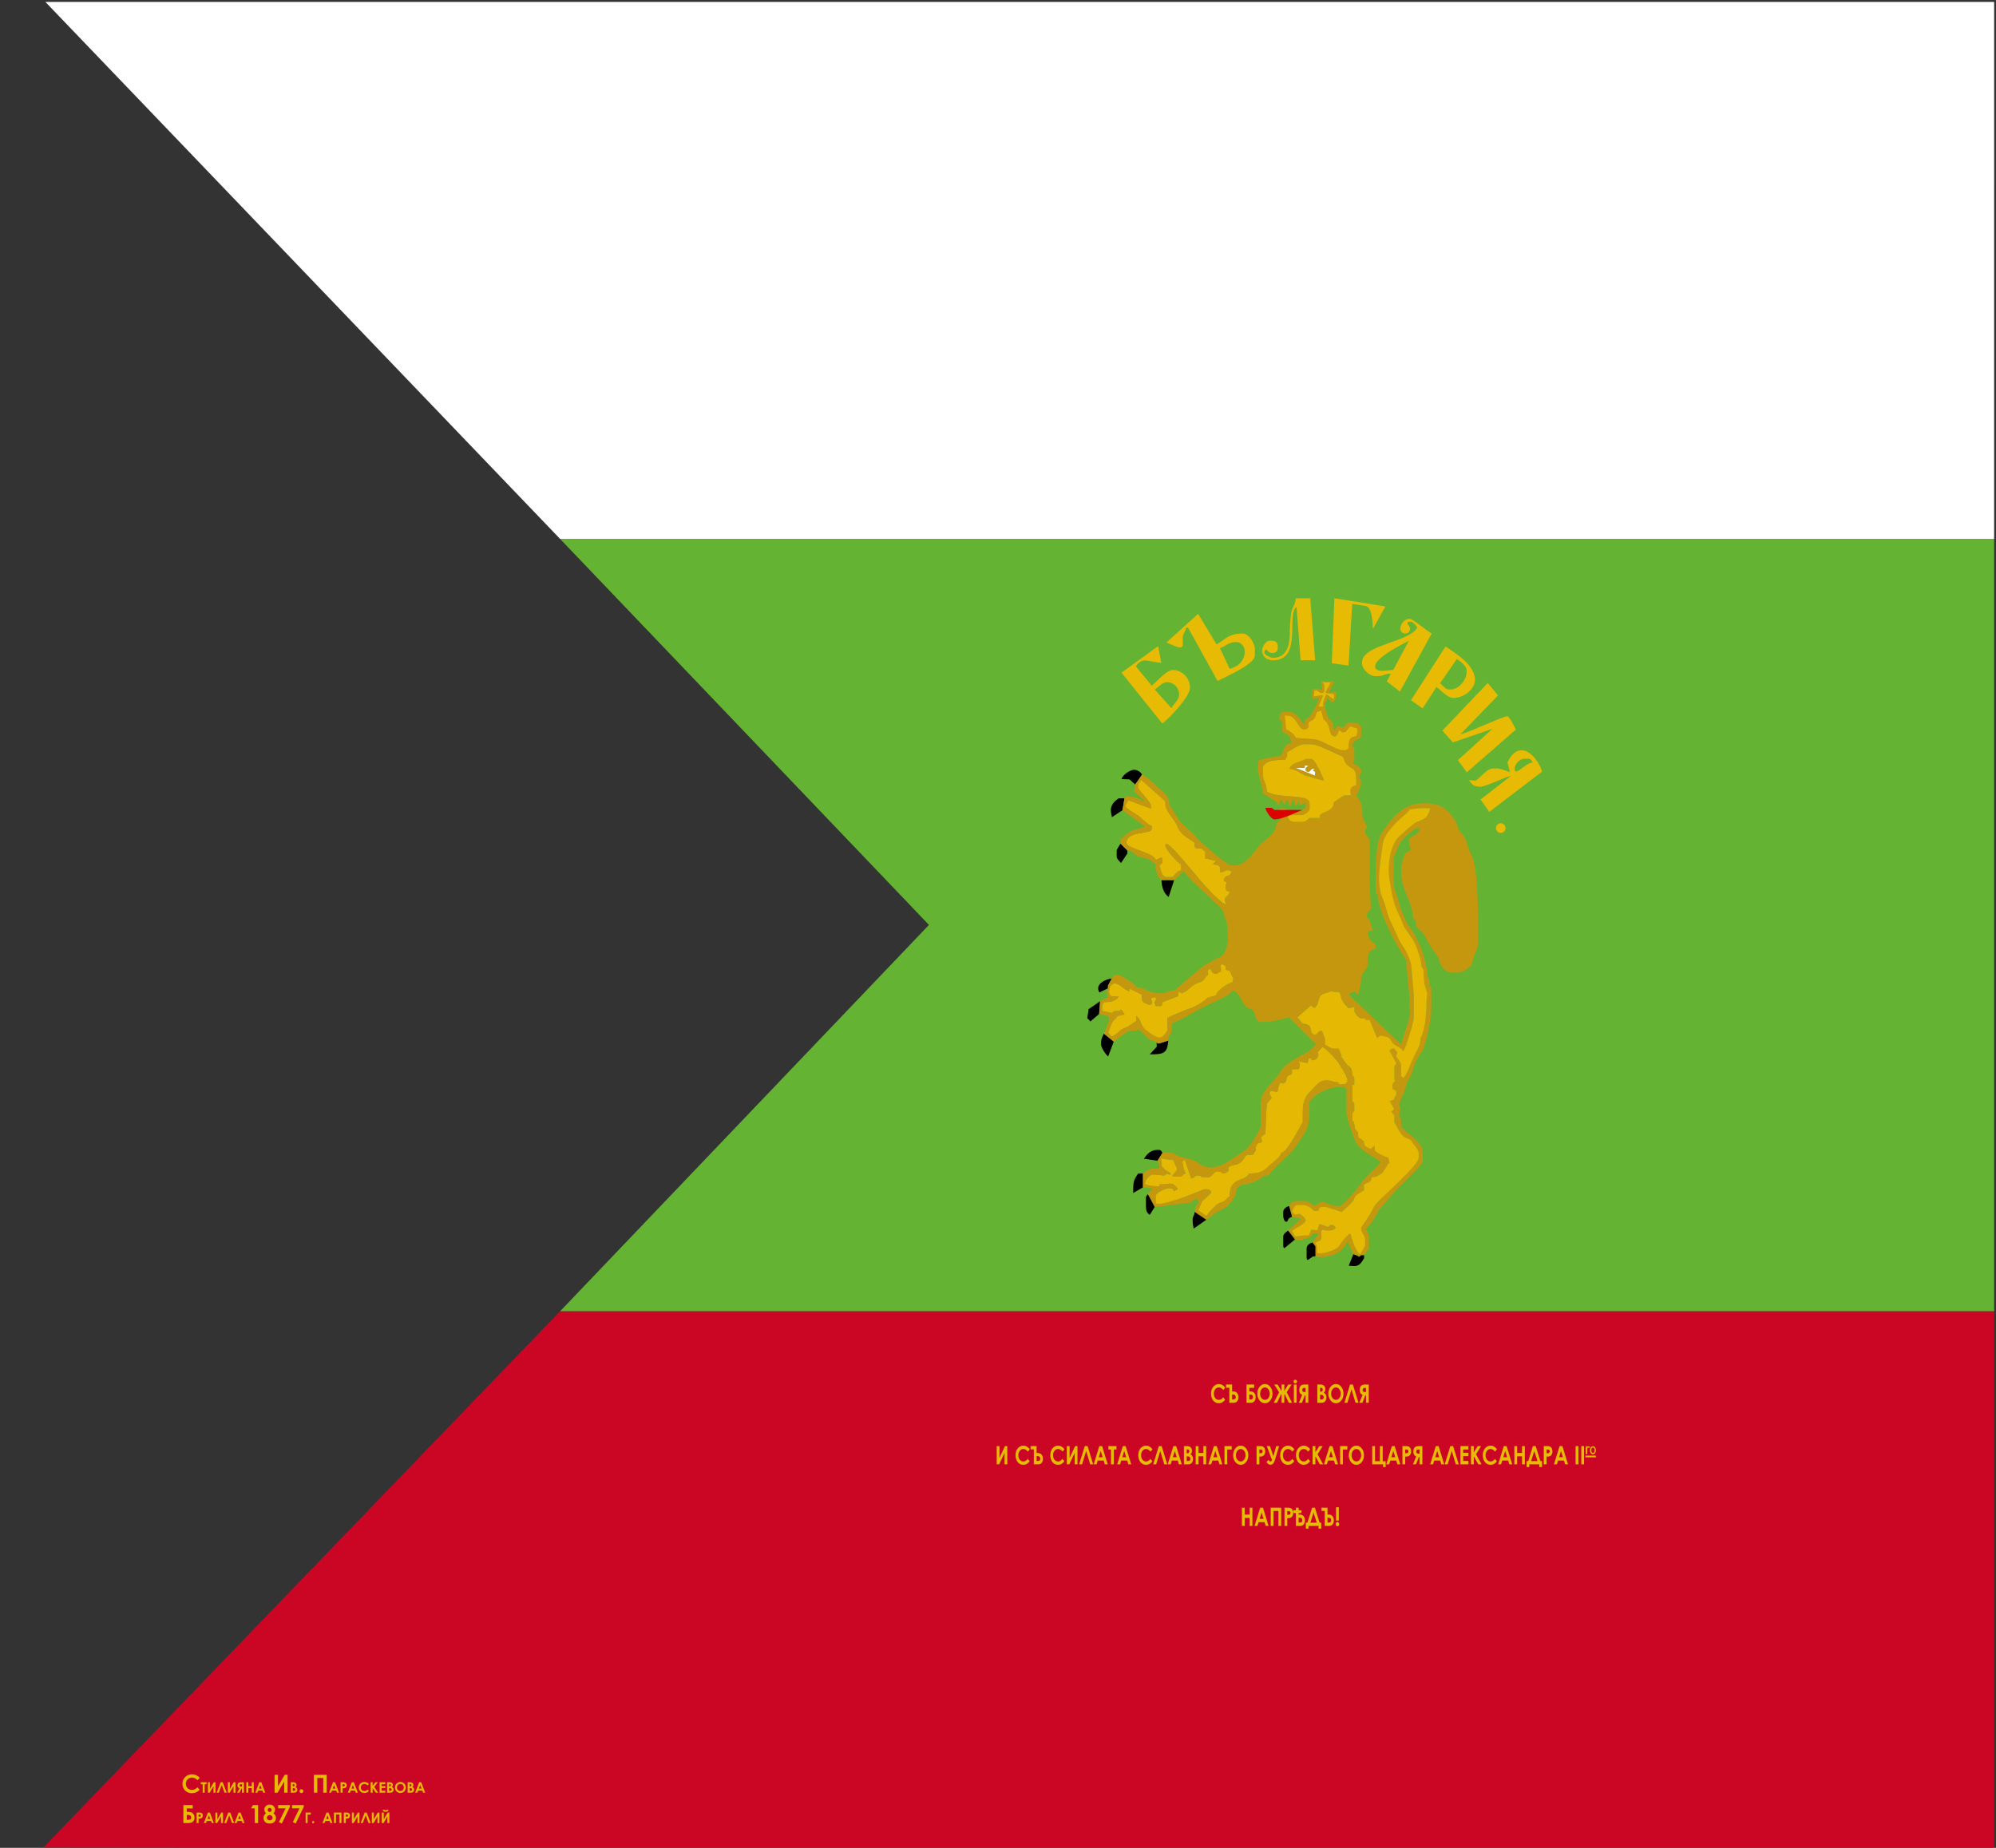
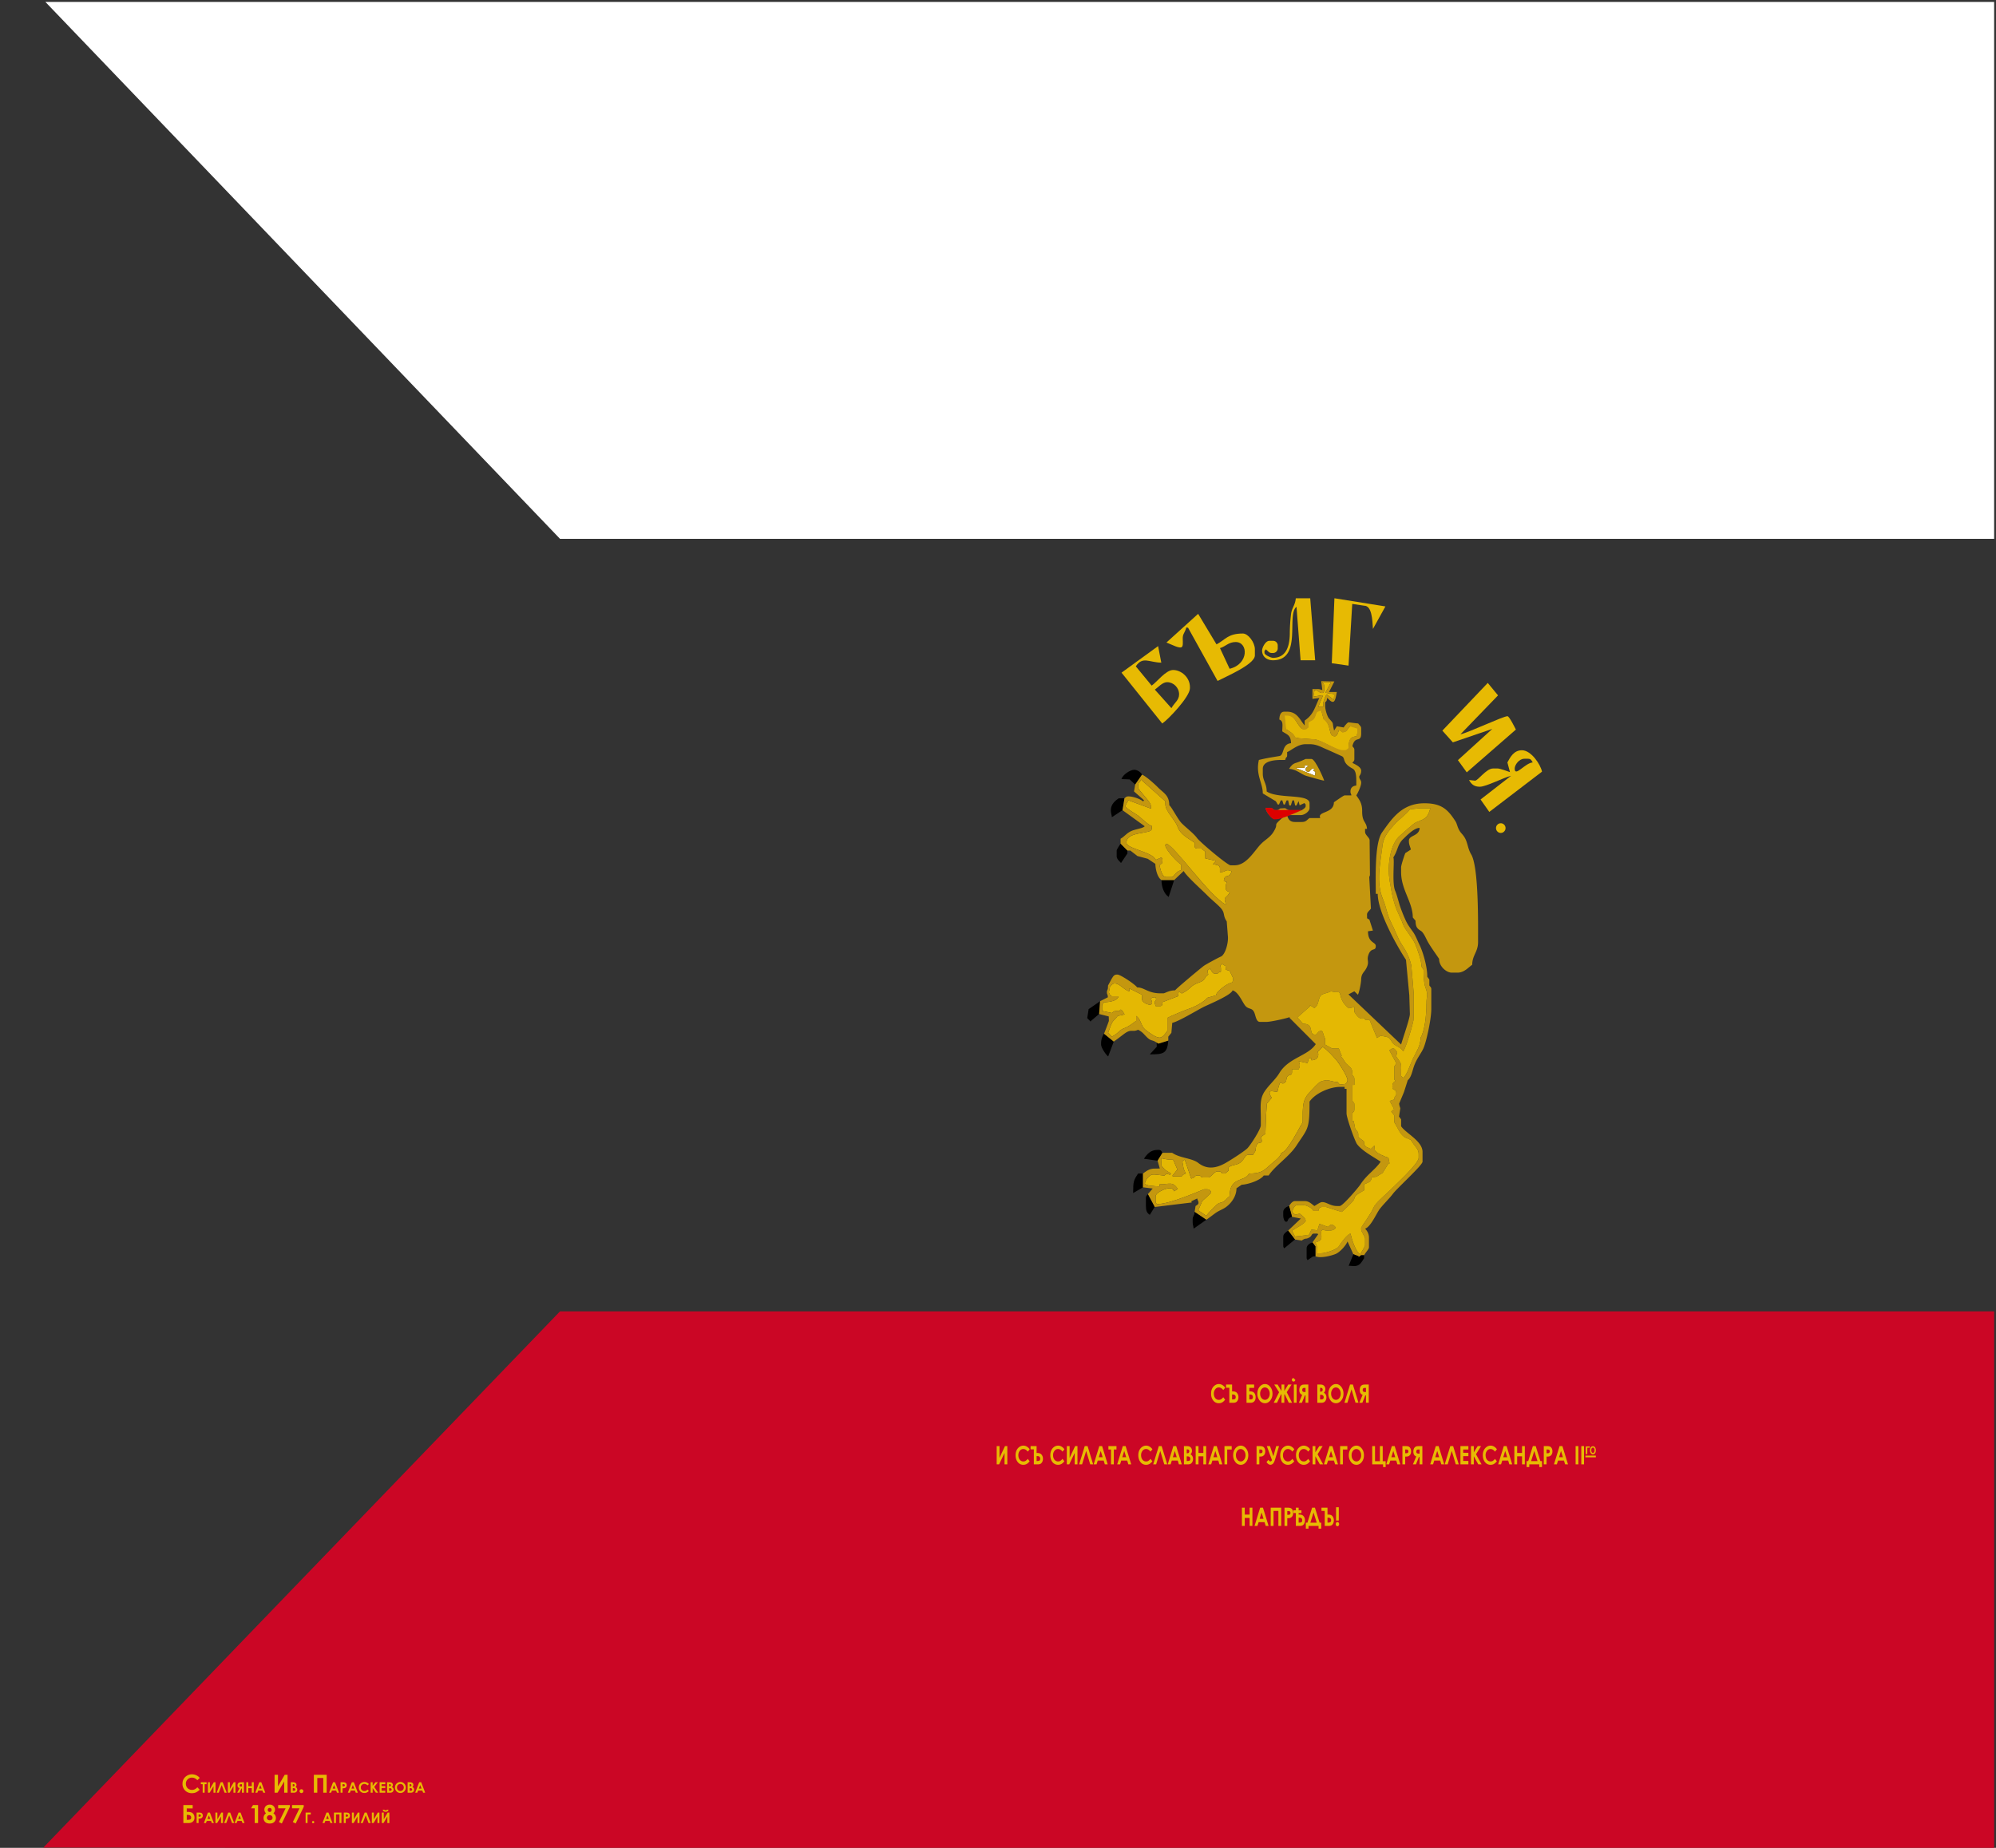
<svg xmlns="http://www.w3.org/2000/svg" xml:space="preserve" width="777.6" height="720" style="shape-rendering:geometricPrecision;text-rendering:geometricPrecision;image-rendering:optimizeQuality;fill-rule:evenodd;clip-rule:evenodd" viewBox="0 0 205.74 190.5">
  <rect x="0" y="0" width="205.74" height="190.5" fill="#333333" stroke="none" />
  <defs>
    <style>.fil6{fill:#000}.fil5{fill:#c4970f}.fil3{fill:#e4b803}.fil7,.fil8{fill:#e7ba03}.fil8{fill-rule:nonzero}</style>
  </defs>
  <g id="Layer_x0020_1">
    <g id="_42148456">
      <path id="_39684336" style="fill:#fff" d="M205.549 55.55H57.725L4.678.198H205.55z" />
-       <path id="_39685200" style="fill:#65b333" d="M205.549 135.19H57.725l38.03-39.838-38.03-39.801h147.824z" />
      <path id="_40301448" style="fill:#cb0625" d="M57.725 135.19h147.824l.001 55.489-201.082-.208z" />
      <path id="_39296544" class="fil3" d="M134.853 74.413v.534c-.183.128-.179.213-.406.213h-.102c-.528 0-.762-1.493-1.727-1.493l-.251-.008.15 1.5c1.872 1.04-.313.842 2.947 1.065.718.05 2.286 1.175 2.944 1.175h.204c.227 0 .223-.084.406-.213 0-.803.096-1.217.813-1.28.053-.239.101-.245.101-.533l-.005-.305-.706-.228c-.35.246-.351.64-.813.64-.137 0-.056-.116-.406-.214-.048.218-.193.64-.406.64-.756 0-.254-1.134-1.175-1.823l-.247-.95c-.53.13-.441.148-.62.63-.162.432-.329.389-.701.65z" />
      <path id="_40657984" class="fil3" d="M136.49 70.73v.406c0 .166-.06.305-.2.305-.382 0-.295-.262-.795-.303l-.114.683.897-.148.062.095-.452 1.094h.502v-.304c0-.234.216-.736.345-.975l.759.568c.02-.886.232-.466-.87-.744l.569-1.083h-.904c.122.183.201.179.201.406z" />
      <path id="_39173496" d="m134.498 78.879-.018.277h-.903l.027.037 1.938.772.043-.403c-.62-.208.37-.304-.301-.304-.161 0-.241.304-.402.304-.164 0-.301-.06-.301-.203 0-.28.077-.244.32-.384l-.403-.097z" style="fill:#fff" />
      <path id="_40950336" class="fil5" d="m134.481 79.156.018-.278.402.097c-.242.14-.32.103-.32.384 0 .142.137.203.302.203.16 0 .24-.304.401-.304.671 0-.318.096.302.304l-.043.403-1.938-.772-.027-.037h.903zm-1.606.102c.825.069 1.232.572 1.784.734.33.096 1.767.512 1.83.484.017-.038-.906-2.234-1.305-2.234h-.603c-.001 0-.685.32-.927.382-.42.108-.585.34-.78.634z" />
      <path id="_40263320" class="fil6" d="m117.011 80.882.703-1.015c-.092-.257-.49-.508-.803-.508-.427 0-1.202.522-1.31.959l.833.032.577.532z" />
      <path id="_39925232" class="fil6" d="m115.706 83.521.2-1.218h-.602c-.36.244-.803.616-.803 1.218 0 .35.074.393.11.727l1.095-.727z" />
-       <path id="_39144584" class="fil3" d="M132.875 79.258c.194-.294.36-.526.779-.634.242-.063.926-.382.928-.382h.602c.4 0 1.322 2.196 1.306 2.234-.064.028-1.501-.388-1.83-.484-.553-.162-.96-.665-1.785-.734zm-.2-1.726v.304c0 .33-.088.077-.201.508h-.402c-.781 0-1.908.13-1.908.914v.507c0 .722.402 1 .402 1.827 1.168.792 4.417.2 4.417 1.219v.507c0 .323-.511.71-.903.71h-1.406c.098.425.292.711.803.711h.703c.456 0 .524-.217.803-.406h1.105c-.331-.724 1.406-.435 1.406-1.624.133-.09 1-.71 1.104-.71h.703c-.065-.273-.1-.192-.1-.407 0-.37.226-.577.602-.609 0-.67.054-1.515-.38-1.747-1.091-.581-.728-1.014-1.066-1.258-.014-.01-1.494-.679-1.597-.72-.588-.236-1.02-.538-1.777-.538h-.401c-.839 0-1.492.66-1.908.812z" />
      <path id="_40262904" class="fil6" d="m116.207 87.683-.703-.71c-.073.106-.401.594-.401.71v.61c0 .292.351.535.446.678l.658-.983v-.305z" />
      <path id="_39545288" class="fil6" d="M119.722 90.729c0 .738.282 1.44.74 1.739l.565-1.74h-1.305z" />
      <path id="_39576776" class="fil3" d="M117.312 81.085v.101c0 .235 1.305 1.501 1.305 1.828l.022.348-2.331-.856c-.085.161-.301.458-.301.61 0 .197 1.113.818 1.332.986.306.236 1.076 1.01 1.379 1.043v.305c0 .583-2.61.194-2.61 1.421 0 .63 2.701.949 3.03 1.776l.584-.253c.069.124.1.108.1.304l-.022.27-.28.238c.095.41.246 1.218.704 1.218h.502c.33 0 .397-.568 1.004-.71v-.61c-.284-.103-1.607-1.525-1.607-1.928 0-.23-.038.047.1-.203.858.231 4.408 5.375 6.125 6.294-.034-.417-.1-.227-.1-.61 0-.17.39-.283.502-.71-.228-.062-.402-.098-.402-.406v-.102c0-.274.048-.28.103-.513l-.303-.096c.07-.853.58-.173.803-1.015-.27-.065-.19-.101-.402-.101-.29 0-.25.19-.803.203v-.406c0-.37-.362-.326-.72-.422l.31-.343-1.096-.25-.008-.697-.394-.319h-.401c-.363 0-.302-.256-.302-.609-.644-.436-1.48-.843-1.766-1.665-.242-.696-1.246-1.563-1.246-2.294l-.003-.3-2.507-2.238c-.129.36-.301.198-.301.71z" />
-       <path id="_39286648" class="fil6" d="m114.199 101.896.013-.296.389-.72c-.56.048-1.406.426-1.406 1.016 0 .232.034.118.108.42l.896-.42z" />
      <path id="_39891768" class="fil6" d="m113.296 104.535.1-1.319-1.183.815-.145.932.401.406-.05-.09z" />
      <path id="_111210288" class="fil3" d="M125.766 99.581c.049.104.08.089.08.285v.304c-.426.115-.175.203-.502.203h-.1c-.284 0-.36-.292-.514-.522l-.272.213.083.41c-.387.263-.216.314-.523.588-.246.22-.498.219-.819.391-.59.317-.531.544-1.38.965l-.317-.223-.076.506-1.604.616c-.023.287.002.406-.301.406h-.402c-.064-.272-.1-.191-.1-.406 0-.06.138-.21.155-.29l-.055-.217c-.989.022 0 .504-.532.772-.086.043-.873-.175-.873-.57l-.018-.468-1.288-.648v.305c-.54-.128-.97-.813-1.506-.813-.241 0-.295.165-.48.308l-.122.606c.117.224.088.406.402.406h.602c-.123.467-.903.61-1.506.61-.121.182-.2.178-.2.405l.002.493 1.001.218c.181-.123.177-.203.402-.203h.401c.12-.368.33.045.516.35l-.716.157c-.21.316-.419.4-.59.723-.19.359-.235.66-.392.98l.38.43c.661-.322.776-.67 1.188-.83.665-.257.8-.442 1.321-.795v-.508c.52.352.472 1.018.928 1.397.287.237 1.06.837 1.482.837.34 0 .656-.489.803-.71v-1.32c.185-.126 1.866-.83 2.192-.931.565-.175 1.605-.718 1.94-1.15l.888-.254c.035-.421 1.206-1.278 1.685-1.326l.102-.388-.385-.812-.398-.114-.021-.37-.36-.219-.201.203z" />
      <path id="_39451856" class="fil6" d="m119.219 107.479.02.427-.723.791c1.422 0 1.797-.078 1.908-1.421l-1.01.313-.195-.11z" />
      <path id="_39668256" class="fil6" d="m114.802 107.377-1.004-.812a1.755 1.755 0 0 0-.301 1.015v.101c0 .344.519 1.082.729 1.23l.576-1.534z" />
      <path id="_39152968" class="fil6" d="m119.319 119.661.502-.812c-.105-.158-.133-.305-.402-.305h-.1c-.74 0-1.11.468-1.406.915l1.406.202z" />
      <path id="_39892016" class="fil6" d="M117.814 122.402v-1.421h-.502c-.488.736-.502.824-.513 2.015l1.015-.594z" />
      <path id="_40126768" class="fil3" d="M135.827 108.435c.167.398-.01.858-.643.872v-.203l-.298.001-.099.488-.909-.184c.065.272.1.191.1.406 0 .232-.033.118-.1.406h-.703v.304c0 .358-.225.225-.416.391-.234.204-.103.488-.268.643-.553.522-.426-.72-.822.996-.378 0-.803-.197-.803.102 0 .172.134.38.217.52l-.499.599-.084 1.216-.068 1.885-.47.348c.065.272.1.192.1.406 0 .397-.602-.186-.64.985l-.263.437h-.502c-.393 0-.367.607-1.001.916-.4.195-1.258.159-1.007.708-.207.14-.26.304-.502.304-.349 0-.153-.203-.502-.203h-.2c-.302 0-.603.61-.904.61h-.502c-.35 0-.154-.204-.502-.204h-.1c-.35 0-.142.18-.65.322l-.668-1.96-.243.21.137.763.218.462c-.461.125-.253.305-.602.305h-.703l-.085-.064.519-.66-.434-1.002c-1.567 0-1.205-.594-1.208.611l.356.42.617.382-.072.132-.376-.103-.221.19-1.004-.11h-.2c-.296 0-.804.599-.804.915 0 .262 1.166.304 1.506.304v-.203c1.03 0 1.347-.34 1.886.472l-.38.239c-.104-.158-.133-.305-.401-.305h-.1c-.471 0-1.406.483-1.406.812v.508c0 .166.06.304.2.304 1.37 0 4.696-1.522 4.82-1.522h.301c.194 0 .402.18.402.304 0 .158-.855.813-.933.941l-.398.922.829.574c.192-.291.783-.887 1.075-1.147.316-.28.454-.158.752-.356.208-.137.324-.353.582-.528 0-2.062 1.528-1.416 2.009-2.335 1.051 0 1.441-.206 1.985-.733.321-.312 1.279-.944 1.328-1.399.622-.052 1.83-2.576 2.209-3.146 0-1.694-.06-2.327.828-3.224.22-.222.79-.877 1.04-.977.774-.313 1.033.039 1.732.05l.21.259.608-.068c.12-.183.2-.178.2-.406 0-.347-.869-1.718-1.075-1.957-.481-.557-.944-1.094-1.494-1.453l-.502.508z" />
      <path id="_40126792" class="fil5" d="M133.979 109.814c0-.214-.036-.134-.1-.406l.909.185.098-.489h.298v.202c.634-.014.81-.474.643-.872l.502-.507c.55.359 1.013.895 1.494 1.452.206.24 1.076 1.61 1.076 1.958 0 .227-.08.223-.2.406l-.608.067-.21-.258c-.7-.012-.959-.363-1.732-.051-.25.1-.82.755-1.04.978-.888.896-.829 1.53-.829 3.223-.378.57-1.586 3.095-2.209 3.147-.049.455-1.007 1.087-1.328 1.398-.543.528-.934.734-1.985.734-.481.919-2.008.272-2.008 2.335-.259.175-.375.39-.582.528-.299.197-.437.075-.752.356-.292.259-.883.855-1.076 1.146l-.829-.574.398-.921c.079-.13.933-.783.933-.941 0-.124-.207-.305-.401-.305h-.302c-.124 0-3.449 1.523-4.819 1.523-.14 0-.2-.139-.2-.305v-.507c0-.33.934-.813 1.405-.813h.1c.269 0 .297.147.402.305l.38-.238c-.54-.813-.857-.473-1.886-.473v.204c-.34 0-1.506-.043-1.506-.305 0-.316.508-.914.803-.914h.2l1.004.109.222-.19.376.103.072-.132-.618-.38-.355-.421c.003-1.205-.36-.611 1.208-.611l.433 1.002-.519.66.086.063h.702c.35 0 .141-.18.603-.304l-.219-.463-.137-.763.243-.21.668 1.96c.509-.141.3-.321.65-.321h.1c.349 0 .153.203.502.203h.502c.301 0 .603-.61.904-.61h.2c.35 0 .154.204.503.204.24 0 .295-.165.502-.305-.252-.55.606-.513 1.006-.708.635-.309.608-.916 1.002-.916h.502l.262-.436c.039-1.171.641-.589.641-.985 0-.215-.036-.134-.1-.406l.47-.349.067-1.884.085-1.217.499-.598c-.084-.141-.217-.349-.217-.52 0-.3.425-.102.803-.102.395-1.716.268-.474.822-.996.164-.155.033-.44.267-.644.191-.166.417-.032.417-.39v-.305h.703c.066-.288.1-.173.1-.406zm-8.133-9.948c0-.196-.031-.181-.08-.285l.2-.203.36.218.022.371.398.114.385.812-.102.388c-.48.048-1.65.905-1.685 1.325l-.888.255c-.335.432-1.375.974-1.94 1.15-.326.1-2.007.805-2.192.93v1.32c-.147.222-.462.71-.803.71-.422 0-1.195-.599-1.482-.836-.456-.379-.408-1.045-.928-1.397v.508c-.521.353-.656.538-1.321.796-.412.16-.527.507-1.189.828l-.38-.429c.158-.32.202-.621.392-.98.172-.323.382-.407.59-.723l.717-.157c-.185-.305-.395-.718-.516-.35h-.401c-.225 0-.22.08-.402.203l-1.002-.218-.002-.493c0-.227.08-.223.2-.406.604 0 1.384-.142 1.507-.609h-.602c-.315 0-.285-.182-.402-.406l.123-.606c.184-.143.238-.308.48-.308.535 0 .965.685 1.505.812v-.304l1.288.648.018.469c0 .394.787.612.873.57.532-.269-.457-.751.532-.773l.055.218c-.017.078-.155.228-.155.29 0 .214.036.133.1.405h.402c.303 0 .278-.12.301-.406l1.604-.616.076-.506.316.223c.85-.42.791-.648 1.381-.965.32-.172.573-.171.819-.39.307-.276.136-.326.523-.588l-.083-.411.272-.213c.155.23.23.522.514.522h.1c.327 0 .076-.088.502-.203v-.304zm-8.132-19.999-.703 1.015-.122.708 1.033.909-.091.126c-.286-.254-1.034-.524-1.523-.524-.225 0-.303.116-.402.202l-.2 1.219 2.286 1.656c-.145.202-.856.286-1.298.46-.558.22-.773.605-1.19.828v.507l.703.71h.302l.736.568 1.061.284.782.52c.031.653.226 1.398.634 1.674h1.305l.983-.935c.293.541 1.878 1.95 2.406 2.483.443.449.833.748 1.257 1.166.711.701.294.823.776 1.55l.126 1.622c.03.645-.28 1.823-.75 2.011-.244.098-1.577.82-1.76.962-.394.305-2.797 2.299-2.938 2.51-.65 0-1.038.306-1.204.306h-.302c-1.305 0-1.649-.61-2.41-.61-.22-.333-1.732-1.32-2.007-1.32h-.1c-.284 0-.388.234-.503.407l-.388.718-.014.297c-.066.288-.1.173-.1.406 0 .263.067.104.1.507l-.803.407-.1 1.32.991.25.013.46c0 .031-.428 1.163-.502 1.32l1.004.812c.377-.256.744-.554 1.102-.815.735-.536.81-.113 1.408-.404.46.247.517.371.877.738.47.478.542.251 1.03.582l.196.11 1.01-.313v-.406l.318-.39.09-1.03c.711-.17 2.464-1.25 3.205-1.626.555-.281 2.883-1.231 3.013-1.725.647.175 1.045 1.341 1.374 1.656.334.32.658.129.87.643.137.33.193.95.568.95h.702c.435 0 2.153-.383 2.41-.508l-.072.074 2.723 2.728c-.791 1.224-2.797 1.383-3.754 2.985-.398.665-1.08 1.226-1.528 1.907-.532.812-.381 1.625-.381 2.762v.71c0 .419-1.122 2.145-1.428 2.415-.42.37-1.774 1.241-2.304 1.528-.993.538-1.887.588-2.719-.06-.641-.5-1.862-.482-2.686-1.04h-1.004l-.502.812.23.803-.531.01c-.554 0-.861.265-1.205.507v1.421l1.002.127-.5.584.703 1.32 3.822-.466-.044-.123.609-.29c.097.354.131.24.131.472 0 .14-.21.243-.301.305l-.1.609 1.204.812c.264-.178.615-.453.932-.682.358-.26.72-.372 1.031-.582.525-.353 1.15-1.087 1.15-1.985l.534-.363c.74-.043 1.967-.487 2.277-.956h.502c.664-1.002 2.128-1.945 2.872-3.086 1.176-1.805 1.345-1.61 1.345-4.528.518-.781 1.973-1.523 3.213-1.523h.402v.203h.2v2.538c0 .462.87 2.888 1.084 3.169.538.711 1.669 1.29 2.43 1.805-.545.824-1.425 1.323-2.09 2.353-.197.306-1.814 2.216-2.126 2.216h-.302c-.66 0-1.043-.406-1.506-.406-.211 0-.6.297-.803.406-.285-.193-.531-.508-1.004-.508h-1.004c-.278 0-.485.33-.602.508l.3 1.116.91.177-1.31 1.245.702.913.701.11c.446-.31.353-.1.73-.288.392-.196.211-.43.577-.43h.301l.093.064-.595.849.302.406v1.015c.506.246 1.628-.046 2.082-.23.457-.185 1.098-.922 1.23-1.293l.603 1.32.549.21-.035.11.29-.219h.3c.143-.272.503-.629.503-.812v-1.015c0-.385-.2-.72-.402-.913.511-.138 1.085-1.35 1.39-1.844.28-.46 1.12-1.257 1.482-1.75.414-.565 3.052-2.945 3.052-3.31v-1.015c0-1.114-1.734-1.922-2.209-2.639v-.71l-.215-.293.132-.821c-.001-.098-.096-.243-.118-.51l.496-1.186.39-1.223c.43-.375.458-1.048.751-1.723.284-.651.65-1.09.863-1.564.316-.7.814-3.035.814-4.05v-2.03c0-.228-.08-.223-.201-.407v-.609l-.216-.292c.015-1.02-.453-2.586-.788-3.261-.205-.414-.401-.965-.675-1.348-.301-.421-.559-.753-.78-1.24a16.032 16.032 0 0 1-.575-1.45c-.127-.391-.319-1.167-.484-1.541-.36-.813-.044-3.212-.197-3.456.47-.708.417-1.326 1.027-1.905.387-.368 1.098-1.127 1.684-1.14-.02.87-1.105.732-1.105 1.32 0 .436.117.55.201.913l-.572.37c-.098.23-.432 1.243-.432 1.458v.507c0 1.813 1.205 3.096 1.205 4.67l.28.326c.021.626.138.802.56 1.059.25.153.482.68.635.981.276.544.893 1.38 1.236 1.897 0 .796.758 1.422 1.305 1.422h.603c.687 0 1.128-.557 1.506-.812 0-.978.602-1.317.602-2.335 0-1.837.078-7.71-.704-9.033-.39-.66-.35-1.247-.719-1.812-.226-.347-.36-.387-.554-.76-.162-.31-.208-.632-.356-.858-.742-1.132-1.355-1.85-3.19-1.85-2.33 0-3.36 1.587-4.366 2.994-.798 1.115-.653 4.76-.653 6.344h.2c0 1.92 2.079 5.543 2.912 6.802l.344 3.66.058 1.923c0 .47-.759 2.598-.904 3.147l-5.431-5.167.61-.319.369.354c.14-.269.323-1.2.333-1.57.018-.64.313-.726.543-1.177.337-.661.015-.763.193-1.32.28-.882.773-.361.773-.952 0-.44-.804-.295-.804-1.523l.508-.074-.362-1.126-.239-.139-.007-.387c0-.252.25-.382.402-.609l-.17-3.245.07-.206-.033-3.553c.032-.303-.47-.568-.47-.914v-.305h.2c-.064-.793-.51-.644-.5-1.828.007-.808-.285-1.16-.603-1.623.157-.238.502-.952.502-1.32 0-.278-.201-.33-.201-.609 0-.104.2-.222.2-.609 0-.402-.618-.66-.903-.812.121-.183.2-.179.2-.406v-.914c0-.227-.079-.223-.2-.406.266-1.154.904-.277.904-1.32v-.507c0-.244-.163-.298-.302-.508l-1.001-.12c-.123.002-.442.431-.505.527l-.7-.124-.283.443c-.232-.934.038-.61-.52-1.237-.185-.208-.404-.915-.404-1.316v-.203c0-.397.151-.011.2-.609.225.152.353.406.603.406.266 0 .34-.75.401-1.015h-.803l.55-1.088-1.353-.029.112.912c-.237-.051-.243-.1-.514-.1h-.502v1.016l.705-.09c-.48.994-.59 1.701-1.508 2.323v.507c-.492-.572-.761-1.42-1.807-1.42h-.301c-.386 0-.494.407-.503.811.442.162.302.616.302 1.218.501.34.885.373.903 1.219-.975.082-.672 1.235-1.2 1.323-1.013.169-1.242.197-2.113.402-.354 1.534.402 2.358.402 3.452l1.351.813.191.331h.128l.177-.416.16-.017.138.433h.127l.177-.416.161-.017.122.532h.158l.162-.52.16-.012.122.532.135.003.22-.447.108.424.506-.235c.145.295.114-.057.114.332 0 .167-.288.329-.401.406-.99 0-1.1.208-1.707-.203l-.502.025c-.181.097-.177.178-.402.178h-.1c-.349 0-.153-.203-.502-.203h-.502c.033.4.619 1.116 1.004 1.116.293 0 .52-.136.803-.203-1.235 1.086-.36.477-1.002 1.525-.347.568-.844.794-1.284 1.24-.708.719-1.485 2.21-2.734 2.21h-.402c-.33 0-3.156-2.396-3.454-2.802-.369-.505-1.106-1.044-1.593-1.537-.405-.41-1.038-1.691-1.278-1.854 0-1.048-.628-1.287-1.18-1.853-.285-.293-1.284-1.2-1.631-1.294zm28.816 19.796.2.304c0 .644.032 1.37.199 1.83.33.908.097.733.101 1.722.006 1.114-.184 2.823-.6 3.453 0 .866-.445 1.444-.785 2.151-.277.576-.63 1.745-1.003 1.99l-.22-.182c0-1.516.104-1.114-.515-2.035l.112-.402c-.075-.114-.235-.406-.401-.406-.225 0-.22.08-.401.203l.717 1.332-.203.292v.812l-.013.407c.031.418-.05-.003.1.304-.203.15-.3.233-.3.61 0 .452.401.156.401.608v.102c0 .397-.152.011-.207.587l-.464.157.448.845-.296.254.318.39v.71c.37.558.593 1.334 1.217 1.613.71.317.3-.005.774.639.2.272.52.571.52.997v.406c0 .639-2.556 2.939-3.088 3.477-.385.389-1.39 1.21-1.564 1.667-.218.57-1.273 2.007-1.273 2.064v.203c0 .214.402.7.402.914v.71c0 .085-.435.813-.502.914-.467-.25-.865-1.528-1.004-2.132-.357.097-1.018 1.006-1.204 1.32-.193.325-1.387.71-1.808.71h-.402v-.304c0-.368-.084-.567-.2-.812.79-.214.602-.476.602-1.015 0-.468.288-.203.602-.203h.1c.418 0 .629-.063.804-.305-.116-.16-.233-.304-.502-.304-.06 0-.208.14-.312.229l-.875-.327-.214.672-.614-.071-.294.613-.304-.023-1.098.123-.305-.607c.258-.175 1.405-.76 1.405-1.015 0-.285-.418-.586-.606-.734l-.476.103-.323-.283c.134-.284.193-.71.602-.71h.502c.4 0 .986.312 1.105.608h.502c.06-.23.096-.406.401-.406h.402c.024 0 1.375.453 1.606.508.162-.11.972-.898 1.134-1.087.296-.346.08-.417.427-.685.176-.135.534-.316.749-.461v-.61c.181-.097.527-.176.655-.352.275-.378-.175-.358.606-.434l.65-.391.617-1.006.097.048-.115-.605c-.27-.064-1.406-.541-1.406-.813l-.034-.45-.368.349c-.44-.213-.688-.138-.726-.783l-.579-.435v-.305c0-.287-.23-.391-.31-.525l-.16-.82-.132.026v-.711c0-.353.2-.155.2-.508v-.507c0-.353-.2-.155-.2-.508v-1.523h.2v-.609c0-.227-.079-.222-.2-.406 0-.652-.12-.72-.485-1.032-.422-.361-.406-.664-.72-.897l.109-.035-.31-.777-.699-.005-.72-.4.013-.61c-.188-.284-.2-.812-.401-.812-.354 0-.405.406-.603.406-.818 0 .002-1.117-1.288-1.133l-.563-.644 1.33-1.176-.07-.109.491.321c.426-.315.354-.68.563-1.156.16-.363.743-.355 1.144-.57 1.002.236.805-.217 1.046.669.105.386.487.871.764 1.08l.6-.124v.507c.242.366.543.882 1.104.61v.202l.47.015.757 1.848.38-.238c.844.199.774.025 1.204.71.257.41.934.438 1.105.914.247-.183 1.104-3.035 1.104-3.452v-2.436c0-.016-.237-2.901-.257-2.988-.211-.926-.575-1.535-1.021-2.216-.398-.609-.71-1.549-1.05-2.187-.428-.8-.488-1.571-.842-2.398-.757-1.77-.276-3.683-.04-5.638.107-.872.71-1.499 1.185-2.05.539-.627 1.26-1.058 1.625-1.593l1.103-.116h1.004c-.283 1.07-.593 1.093-1.47 1.457-.345.142-1.31 1.096-1.654 1.373-.935.754-1.38 2.917-1.053 4.743.182 1.018.235 1.51.531 2.407.272.825.628 1.383.895 2.14.118.333.947 1.314 1.18 1.853.22.514.667 1.75.667 2.37zm-29.19-15.56c-.22-.169-1.333-.79-1.333-.987 0-.151.217-.448.301-.61l2.331.857-.022-.349c0-.326-1.305-1.592-1.305-1.827v-.102c0-.513.172-.35.301-.71l2.507 2.237.003.3c0 .731 1.004 1.599 1.246 2.294.286.823 1.122 1.23 1.766 1.666 0 .353-.061.609.302.609h.401l.394.318.008.697 1.096.25-.31.343c.358.096.72.053.72.422v.406c.553-.012.513-.203.803-.203.212 0 .132.036.402.102-.222.841-.733.162-.803 1.015l.303.096c-.055.233-.103.239-.103.513v.101c0 .309.174.345.402.406-.113.428-.502.541-.502.711 0 .382.066.192.1.61-1.717-.92-5.267-6.063-6.124-6.295-.14.25-.1-.026-.1.203 0 .403 1.322 1.825 1.606 1.929v.61c-.607.142-.673.71-1.004.71h-.502c-.458 0-.609-.809-.703-1.218l.279-.24.022-.268c0-.196-.032-.18-.1-.305l-.585.253c-.328-.827-3.03-1.146-3.03-1.775 0-1.228 2.61-.838 2.61-1.422v-.304c-.302-.034-1.072-.808-1.378-1.043zm15.334-6.57c.416-.153 1.069-.813 1.908-.813h.401c.756 0 1.189.302 1.777.539.103.041 1.583.71 1.597.72.337.243-.026.677 1.065 1.258.435.231.38 1.076.38 1.747-.376.031-.602.239-.602.609 0 .215.036.134.1.406h-.702c-.105 0-.971.62-1.105.71 0 1.19-1.737.9-1.405 1.625h-1.105c-.28.19-.347.406-.803.406h-.703c-.512 0-.705-.286-.803-.71h1.405c.393 0 .904-.388.904-.711v-.508c0-1.018-3.249-.427-4.418-1.218 0-.828-.401-1.105-.401-1.827v-.508c0-.783 1.126-.914 1.907-.914h.402c.114-.43.2-.177.2-.507v-.305zm2.209-3.046c.368-.25.533-.208.692-.62.177-.458.09-.475.613-.598l.244.903c.91.656.414 1.736 1.162 1.736.21 0 .353-.402.401-.609.346.093.266.203.402.203.456 0 .457-.375.803-.61l.698.218.005.29c0 .275-.048.28-.1.508-.709.06-.804.453-.804 1.218-.181.123-.176.203-.401.203h-.201c-.651 0-2.201-1.072-2.91-1.118-3.223-.213-1.063-.023-2.914-1.013l-.147-1.43.248.008c.954 0 1.185 1.422 1.707 1.422h.1c.225 0 .22-.08.402-.203v-.508zm1.606-3.756c0-.228-.08-.223-.2-.406h.903l-.57 1.083c1.103.277.89-.142.871.744l-.76-.568c-.128.239-.344.74-.344.974v.305h-.502l.452-1.094-.062-.095-.896.148.113-.684c.5.042.413.303.794.303.141 0 .201-.138.201-.304v-.406z" />
      <path id="_39561152" class="fil6" d="m119.019 124.431-.703-1.32c-.121.183-.2.179-.2.406v.813c0 .495.105.713.4.913l.503-.812z" />
      <path id="_39928064" class="fil6" d="m133.175 125.447-.301-1.117c-.268.073-.603.285-.603.61v.405c0 .235.113.61.302.61.267 0 .042-.357.602-.508z" />
      <path id="_39528448" class="fil6" d="m124.34 125.751-1.205-.812c-.04.499-.2.372-.2.812v.203c0 .35.074.393.1.71l1.305-.913z" />
      <path id="_39141400" class="fil6" d="m133.477 127.781-.703-.914c-.175.119-.502.329-.502.61v.913c0 .196.032.18.1.305l1.105-.914z" />
      <path id="_40796392" class="fil3" d="M146.53 99.662c0-.62-.447-1.856-.668-2.37-.232-.54-1.062-1.52-1.18-1.853-.266-.757-.622-1.315-.895-2.14-.296-.896-.348-1.39-.53-2.407-.327-1.826.118-3.99 1.052-4.743.344-.277 1.31-1.23 1.654-1.374.878-.363 1.188-.386 1.47-1.456h-1.003l-1.103.115c-.366.536-1.086.967-1.625 1.593-.475.552-1.079 1.178-1.185 2.051-.236 1.954-.717 3.867.04 5.638.353.827.414 1.598.841 2.398.341.638.653 1.578 1.05 2.186.446.682.81 1.291 1.022 2.216.02.087.257 2.973.257 2.989v2.436c0 .416-.858 3.269-1.105 3.452-.17-.476-.847-.505-1.104-.914-.43-.685-.36-.512-1.205-.71l-.38.238-.757-1.848-.47-.015v-.203c-.561.272-.862-.244-1.104-.609v-.507l-.6.124c-.277-.209-.659-.694-.764-1.08-.24-.887-.044-.433-1.046-.669-.4.215-.984.206-1.143.57-.21.476-.138.84-.563 1.156l-.492-.32.07.108-1.33 1.176.564.643c1.29.017.47 1.134 1.288 1.134.198 0 .248-.406.602-.406.201 0 .214.528.402.812l-.013.61.72.4.699.005.309.777-.108.035c.313.233.297.535.72.896.365.313.484.38.484 1.033.122.183.201.178.201.406v.61h-.2v1.522c0 .352.2.155.2.507v.508c0 .353-.2.155-.2.507v.711l.132-.026.159.82c.08.134.31.24.31.526v.304l.58.435c.038.646.286.57.726.784l.367-.35.035.451c0 .272 1.135.748 1.405.812l.116.606-.098-.048-.617 1.005-.65.392c-.78.075-.331.056-.606.433-.128.177-.473.256-.655.353v.61c-.214.144-.572.325-.748.46-.348.27-.132.34-.428.685-.162.19-.972.978-1.133 1.087-.231-.054-1.582-.507-1.606-.507h-.402c-.305 0-.341.176-.402.406h-.502c-.118-.297-.704-.61-1.104-.61h-.502c-.41 0-.468.428-.603.711l.323.283.476-.102c.189.147.607.449.607.733 0 .255-1.148.84-1.406 1.015l.306.607 1.097-.122.304.023.294-.613.615.07.213-.67.876.325c.103-.089.251-.229.311-.229.27 0 .386.145.502.305-.175.241-.386.304-.803.304h-.1c-.314 0-.603-.264-.603.203 0 .54.19.802-.602 1.015.117.246.2.445.2.813v.304h.402c.422 0 1.616-.385 1.809-.71.186-.314.846-1.224 1.204-1.32.139.604.536 1.882 1.004 2.132.066-.101.502-.829.502-.914v-.71c0-.214-.402-.7-.402-.914v-.203c0-.057 1.055-1.495 1.272-2.064.175-.457 1.18-1.279 1.564-1.667.533-.538 3.088-2.839 3.088-3.477v-.406c0-.426-.319-.725-.52-.998-.473-.643-.063-.32-.773-.638-.625-.28-.848-1.055-1.217-1.612v-.711l-.319-.39.297-.255-.448-.844.464-.157c.055-.576.207-.19.207-.587v-.102c0-.452-.402-.157-.402-.609 0-.376.098-.459.301-.609-.15-.308-.07.114-.1-.305l.012-.406v-.813l.203-.291-.717-1.332c.18-.123.176-.203.401-.203.166 0 .326.292.402.406l-.113.402c.62.921.515.518.515 2.034l.22.183c.373-.245.727-1.414 1.004-1.99.34-.707.784-1.286.784-2.152.417-.63.606-2.338.601-3.452-.005-.99.229-.814-.102-1.723-.167-.459-.198-1.185-.198-1.83l-.201-.304z" />
      <path id="_39152400" class="fil6" d="M135.585 129.508v-1.015l-.301-.406c-.268.072-.603.285-.603.609v.914c0 .196.032.18.1.304l.534-.37.27-.036z" />
      <path id="_40263160" class="fil6" d="M140.605 129.406h-.301l-.29.218.035-.11-.548-.21-.483 1.186.583.033c.583 0 .766-.454 1.004-.812v-.305z" />
      <path id="_38826384" class="fil7" d="M131.208 67.818c-.202 0-.868-.306-.868-.501 0-.48-.038-.046.124-.376.256.173.322.376.62.376h.124a.48.48 0 0 0 .496-.502v-.25a.48.48 0 0 0-.496-.502h-.372c-.388 0-.744.69-.744 1.003 0 .647.516 1.003 1.116 1.003 3.073 0 1.357-4.684 2.43-5.512l.421 5.512 1.503-.001-.51-6.392h-1.488c-.06.73-.415.993-.488 1.638a17.396 17.396 0 0 0-.128 2.002c-.016 1.358-.397 2.502-1.74 2.502z" />
      <path id="_38825144" class="fil7" d="M119.037 71.096c.328-.227.786-.77 1.26-.77.668 0 1.24.571 1.24 1.253 0 .603-.464.843-.793 1.424l-1.707-1.907zm-3.434-1.75 4.198 5.241c.622-.42 2.852-2.757 2.852-3.635v-.125c0-.99-.891-1.755-1.736-1.755-.755 0-1.682 1.257-2.208 1.609l-1.635-1.985c.706-1.067 1.36-.405 2.628-.38l-.33-1.707-3.77 2.738z" />
      <path id="_38823824" class="fil7" d="m137.275 68.372 1.726.248.383-6.36 1.23.184c.791 0 .843 1.425.905 2.395l1.284-2.321-5.256-.842-.272 6.696z" />
      <path id="_38768440" class="fil7" d="M125.752 66.815c.554-.15.884-.627 1.612-.627 1.332 0 1.36 2.292-.62 2.758l-.992-2.13zm-5.52-.575c.505.178 1.456.733 1.628.412.13-.24.011-.77.07-1.07.059-.309.252-.472.35-.898l.185.037 3.039 5.479c.805-.43 3.844-1.695 3.844-2.633v-.626c0-.712-.684-1.63-1.24-1.63-1.543 0-1.774.618-2.714 1.12l-1.895-3.15-3.268 2.959z" />
-       <path id="_38766632" class="fil7" d="M141.746 68.696c0-.892 2.743-2.243 3.471-2.633l-1.612 3.009c-.533 0-1.859.354-1.859-.376zm2.604-3.886a.48.48 0 0 0 .496.501.48.48 0 0 0 .496-.501c0-.346-.605-.65-.014-.717.299-.034.616.377.757.591-.815 1.557-5.703 1.745-5.703 3.636 0 .637.734 1.378 1.364 1.378h.248c.674 0 .667-.235 1.369-.248l-.415.798 1.35 1.051 3.275-5.988c-.45-.241-1.944-1.504-2.231-1.504h-.124c-.406 0-.868.47-.868 1.003z" />
-       <path id="_38764344" class="fil7" d="M150.173 67.94c.296.201.996.689.996 1.132v.25c0 .745-.804 1.755-1.612 1.755h-.248c-.315 0-.571-.426-.88-.635l1.744-2.501zm-4.734 4.248 1.196.846 1.434-2.207c.416.281 1.13 1.128 1.736 1.128 1.073 0 2.232-.885 2.232-1.88 0-1.51-2-2.724-3.038-3.426l-3.56 5.539z" />
      <path id="_38762504" class="fil7" d="m148.672 75.323 1.083 1.208 4.066-1.386-3.545 3.22.912 1.259 5.064-4.41c-.112-.215-.681-1.379-.868-1.379-.454 0-3.974 1.678-4.848 1.868l3.876-4.014-1.059-1.285-4.681 4.919z" />
      <path id="_38821816" class="fil7" d="M156.129 79.225c0-.354.439-1.003.992-1.003h.372c.331 0 .367.182.496.377-.81.068-1.86 1.566-1.86.626zm-1.736 0h-.496c-.706 0-1.56 1.273-1.86 1.254l-.615-.065c.234.425.52.692 1.111.692.657 0 2.44-.944 3.224-1.128l-3.147 2.443.9 1.282 5.434-4.151c-.146-.74-1.121-2.207-2.071-2.207-.826 0-1.198.7-1.497 1.256l.266.998c-.153-.068-1.062-.374-1.249-.374z" />
      <path id="_39812424" class="fil8" d="m126.288 143.064-.2.24c-.136-.18-.289-.27-.46-.27a.45.45 0 0 0-.362.184.704.704 0 0 0-.148.454c0 .125.022.236.066.333a.54.54 0 0 0 .184.229c.08.055.169.083.266.083.083 0 .159-.02.228-.058a.849.849 0 0 0 .226-.212l.194.253c-.111.136-.216.23-.314.282a.71.71 0 0 1-.338.079.702.702 0 0 1-.573-.278c-.149-.186-.223-.423-.223-.713 0-.187.033-.354.101-.5a.862.862 0 0 1 .291-.351.696.696 0 0 1 .766-.035.903.903 0 0 1 .296.28zm.427 1.55v-1.545h-.336v-.336h.62v.71h.064c.118 0 .217.016.296.05.079.035.148.1.206.199a.666.666 0 0 1 .089.35.66.66 0 0 1-.077.328.465.465 0 0 1-.176.19.566.566 0 0 1-.266.054h-.42zm.284-.852v.51h.073c.106 0 .183-.018.23-.053.046-.035.07-.099.07-.19 0-.178-.104-.267-.313-.267h-.06zm1.487.852v-1.881h.785v.349h-.498v.36h.062c.126 0 .23.018.31.053.08.035.147.1.2.197.054.097.08.212.08.344a.69.69 0 0 1-.06.314.521.521 0 0 1-.165.19.509.509 0 0 1-.293.074h-.42zm.287-.852v.51h.071c.13 0 .213-.021.248-.064a.265.265 0 0 0 .052-.172c0-.183-.104-.274-.312-.274h-.06zm1.613-1.076c.212 0 .395.096.548.289.153.192.229.427.229.704 0 .274-.076.507-.227.697-.15.19-.333.285-.548.285a.68.68 0 0 1-.561-.293 1.111 1.111 0 0 1-.224-.695c0-.18.035-.345.104-.496a.892.892 0 0 1 .287-.36.654.654 0 0 1 .392-.131zm-.003.35a.428.428 0 0 0-.35.182.725.725 0 0 0-.142.46c0 .21.06.374.179.494a.433.433 0 0 0 .318.142c.135 0 .25-.06.346-.183a.718.718 0 0 0 .143-.454.72.72 0 0 0-.144-.455.43.43 0 0 0-.35-.186zm1.71.743-.04-.054-.423.889h-.339l.555-1.088-.504-.793h.344l.407.672v-.672h.29v.672l.406-.672h.345l-.505.793.555 1.088h-.34l-.422-.889-.04.054v.835h-.29v-.835zm1.273-1.046h.284v1.88h-.284v-1.88zm1.49 0v1.88h-.285v-.756h-.072l-.302.757h-.313l.34-.816c-.197-.07-.295-.235-.295-.494 0-.092.01-.172.03-.24a.509.509 0 0 1 .09-.173.426.426 0 0 1 .255-.143c.029-.004.113-.01.25-.015h.302zm-.285.775v-.425h-.08a.516.516 0 0 0-.153.016.14.14 0 0 0-.077.07.269.269 0 0 0-.03.13c0 .078.02.132.06.162.04.032.103.047.19.047h.09zm1.212 1.106v-1.881h.236c.137 0 .237.011.3.033.09.03.16.086.214.166.053.081.08.177.08.287a.506.506 0 0 1-.037.195.477.477 0 0 1-.117.164c.09.054.157.121.2.201.042.081.063.176.063.286a.635.635 0 0 1-.066.289.474.474 0 0 1-.168.195.535.535 0 0 1-.285.065h-.42zm.286-1.54v.397h.062c.07 0 .12-.019.155-.055a.212.212 0 0 0 .05-.15.197.197 0 0 0-.048-.14c-.032-.034-.08-.051-.146-.051h-.073zm0 .716v.482h.071c.118 0 .198-.018.24-.056.04-.037.061-.092.061-.163a.255.255 0 0 0-.072-.192c-.049-.047-.129-.07-.241-.07h-.06zm1.635-1.104c.213 0 .395.096.548.289.153.193.23.427.23.704 0 .274-.076.507-.227.697-.15.19-.334.285-.549.285a.68.68 0 0 1-.56-.293 1.111 1.111 0 0 1-.224-.695c0-.18.034-.345.104-.496a.893.893 0 0 1 .286-.36.655.655 0 0 1 .392-.131zm-.002.35a.428.428 0 0 0-.35.182.725.725 0 0 0-.143.46c0 .21.06.374.18.494a.433.433 0 0 0 .317.142c.136 0 .251-.06.346-.183a.718.718 0 0 0 .144-.454c0-.18-.048-.331-.145-.455a.429.429 0 0 0-.35-.186zm2.02 1.578-.415-1.382-.423 1.382h-.303l.579-1.881h.29l.577 1.88h-.305zm1.364-1.881v1.88h-.286v-.756h-.071l-.302.757h-.313l.34-.816c-.197-.07-.296-.235-.296-.493 0-.093.01-.173.031-.241a.509.509 0 0 1 .089-.173.428.428 0 0 1 .255-.143c.03-.004.113-.01.25-.015h.303zm-.286.775v-.425h-.079a.515.515 0 0 0-.154.016.14.14 0 0 0-.076.07.268.268 0 0 0-.03.13c0 .078.02.132.06.162.039.032.102.047.19.047h.09zm-36.97 5.573v1.881h-.285v-1.177l-.56 1.177h-.25v-1.88h.287v1.216l.568-1.217h.24zm2.307.332-.2.239c-.136-.18-.289-.27-.459-.27a.45.45 0 0 0-.363.184.704.704 0 0 0-.147.454c0 .125.021.236.065.333a.54.54 0 0 0 .185.23c.08.055.168.082.265.082.083 0 .159-.019.228-.058a.85.85 0 0 0 .226-.211l.194.253c-.11.135-.216.23-.314.282a.71.71 0 0 1-.338.078.702.702 0 0 1-.573-.278c-.149-.185-.223-.422-.223-.712 0-.188.034-.355.102-.5a.863.863 0 0 1 .29-.352.696.696 0 0 1 .766-.034.9.9 0 0 1 .296.28zm.427 1.55v-1.545h-.336v-.337h.62v.71h.064c.119 0 .217.017.296.051.079.034.148.1.207.198a.667.667 0 0 1 .088.35.659.659 0 0 1-.077.329.463.463 0 0 1-.176.19.565.565 0 0 1-.265.053h-.42zm.285-.852v.51h.072c.106 0 .183-.018.23-.053.047-.036.07-.099.07-.19 0-.178-.104-.267-.313-.267h-.06zm2.868-.698-.2.239c-.136-.18-.29-.27-.46-.27a.449.449 0 0 0-.362.184.703.703 0 0 0-.148.454c0 .125.022.236.066.333a.54.54 0 0 0 .184.23c.08.055.168.082.266.082.082 0 .158-.019.227-.058a.848.848 0 0 0 .227-.211l.194.253c-.111.135-.216.23-.315.282a.71.71 0 0 1-.338.078.702.702 0 0 1-.573-.278c-.148-.185-.223-.423-.223-.712 0-.188.034-.355.102-.5a.861.861 0 0 1 .291-.352.696.696 0 0 1 .765-.034.9.9 0 0 1 .297.28zm1.344-.332v1.881h-.285v-1.177l-.561 1.177h-.25v-1.88h.287v1.215l.568-1.216h.241zm1.313 1.881-.415-1.382-.422 1.382h-.303l.578-1.88h.29l.578 1.88h-.306zm.937-1.88h.29l.577 1.88h-.297l-.118-.387h-.612l-.122.387h-.297l.579-1.88zm.147.498-.2.646h.399l-.2-.646zm.793-.499h.83v.353h-.273v1.528h-.29v-1.528h-.267v-.353zm1.484 0h.29l.577 1.881h-.297l-.118-.387h-.612l-.122.387h-.297l.579-1.88zm.147.5-.2.645h.399l-.2-.646zm2.906-.168-.2.239c-.136-.18-.29-.27-.46-.27a.449.449 0 0 0-.362.184.703.703 0 0 0-.147.454c0 .125.021.236.065.333a.54.54 0 0 0 .184.23c.08.055.169.082.266.082.083 0 .159-.019.228-.058a.85.85 0 0 0 .226-.211l.194.253c-.111.135-.216.23-.315.282a.71.71 0 0 1-.337.078.702.702 0 0 1-.573-.278c-.149-.185-.223-.423-.223-.712 0-.188.033-.355.101-.5a.863.863 0 0 1 .291-.352.695.695 0 0 1 .766-.034.901.901 0 0 1 .296.28zm1.222 1.55-.415-1.383-.423 1.382h-.303l.579-1.88h.29l.577 1.88h-.305zm.936-1.882h.29l.577 1.881h-.297l-.117-.387h-.612l-.123.387h-.297l.579-1.88zm.147.5-.2.645h.399l-.2-.646zm.942 1.381v-1.88h.235c.137 0 .237.01.3.033.09.03.162.085.215.166.053.08.08.176.08.286a.506.506 0 0 1-.037.195.475.475 0 0 1-.118.165c.091.053.158.12.2.2a.61.61 0 0 1 .064.287.635.635 0 0 1-.066.288.473.473 0 0 1-.168.195.534.534 0 0 1-.285.065h-.42zm.286-1.539v.396h.062c.069 0 .12-.018.154-.055a.212.212 0 0 0 .05-.15.198.198 0 0 0-.047-.14c-.032-.034-.08-.051-.146-.051h-.073zm0 .716v.482h.07c.119 0 .199-.019.24-.056.041-.038.062-.093.062-.164a.255.255 0 0 0-.072-.192c-.05-.047-.13-.07-.242-.07h-.058zm.925-1.058h.29v.71h.502v-.71h.289v1.881h-.29v-.825h-.501v.825h-.29v-1.88zm1.88 0h.29l.577 1.881h-.297l-.117-.387h-.612l-.123.387h-.297l.579-1.88zm.147.5-.2.645h.399l-.2-.646zm.94-.5h.746v.35h-.463v1.531h-.282v-1.88zm1.678-.047c.213 0 .395.097.548.29.153.192.23.427.23.703 0 .275-.076.507-.227.697-.15.19-.334.285-.549.285a.68.68 0 0 1-.56-.293 1.112 1.112 0 0 1-.224-.695c0-.18.034-.345.104-.496.069-.15.164-.27.286-.359a.654.654 0 0 1 .392-.132zm-.002.35a.428.428 0 0 0-.35.182.726.726 0 0 0-.143.461c0 .209.06.373.179.494a.433.433 0 0 0 .318.142c.136 0 .251-.061.346-.184a.718.718 0 0 0 .144-.454c0-.18-.048-.33-.145-.454a.43.43 0 0 0-.35-.186zm1.632-.303h.303c.165 0 .283.02.355.057.073.038.13.1.172.185a.682.682 0 0 1 .063.304c0 .132-.028.24-.083.327a.43.43 0 0 1-.223.182c-.055.02-.155.03-.3.03v.796h-.287v-1.88zm.286.736h.09a.402.402 0 0 0 .15-.02.142.142 0 0 0 .066-.063.22.22 0 0 0 .024-.107c0-.072-.023-.125-.067-.158-.033-.025-.094-.037-.182-.037h-.08v.385zm1.305.716-.532-1.452h.322l.353 1.049.29-1.049h.294l-.4 1.345c-.068.23-.143.385-.224.463a.368.368 0 0 1-.258.117c-.148 0-.285-.091-.41-.274l.188-.236c.075.109.148.163.221.163.033 0 .06-.01.08-.03a.536.536 0 0 0 .076-.096zm2.3-1.12-.199.239c-.136-.18-.29-.27-.46-.27a.449.449 0 0 0-.362.184.703.703 0 0 0-.148.454c0 .125.022.236.066.333a.542.542 0 0 0 .184.23c.08.055.169.082.266.082.083 0 .159-.019.228-.058a.85.85 0 0 0 .226-.211l.194.253a1.1 1.1 0 0 1-.315.282.71.71 0 0 1-.338.078.702.702 0 0 1-.573-.278c-.148-.185-.223-.423-.223-.712 0-.188.034-.355.102-.5a.863.863 0 0 1 .291-.352.696.696 0 0 1 .765-.034.901.901 0 0 1 .297.28zm1.63 0-.199.239c-.136-.18-.29-.27-.46-.27a.45.45 0 0 0-.362.184.704.704 0 0 0-.147.454c0 .125.021.236.065.333a.541.541 0 0 0 .184.23c.08.055.169.082.266.082.083 0 .159-.019.228-.058a.85.85 0 0 0 .226-.211l.194.253c-.111.135-.216.23-.314.282a.71.71 0 0 1-.338.078.702.702 0 0 1-.573-.278c-.149-.185-.224-.423-.224-.712 0-.188.034-.355.102-.5a.863.863 0 0 1 .291-.352.695.695 0 0 1 .765-.034.9.9 0 0 1 .297.28zm.253-.332h.289v.647l.407-.647h.344l-.524.84.575 1.041h-.339l-.463-.835v.835h-.289v-1.88zm1.752 0h.29l.577 1.881h-.297l-.117-.387h-.612l-.123.387h-.297l.579-1.88zm.147.5-.2.645h.399l-.2-.646zm.94-.5h.746v.35h-.463v1.531h-.283v-1.88zm1.678-.047c.213 0 .395.097.548.29.153.192.23.427.23.703 0 .275-.076.507-.227.697-.15.19-.334.285-.549.285a.68.68 0 0 1-.561-.293 1.112 1.112 0 0 1-.224-.695c0-.18.035-.345.104-.496.07-.15.165-.27.287-.359a.654.654 0 0 1 .392-.132zm-.003.35a.428.428 0 0 0-.35.182.726.726 0 0 0-.142.461c0 .209.06.373.179.494a.433.433 0 0 0 .318.142c.136 0 .251-.061.346-.184a.718.718 0 0 0 .143-.454c0-.18-.048-.33-.144-.454a.43.43 0 0 0-.35-.186zm1.633 1.578v-1.88h.29v1.558h.502v-1.559h.29v1.56h.304v.603h-.267v-.282h-1.119zm2.026-1.88h.29l.578 1.88h-.298l-.117-.387h-.612l-.123.387h-.296l.578-1.88zm.147.498-.2.646h.4l-.2-.646zm.94-.499h.304c.164 0 .282.02.355.057.072.038.13.1.171.185a.682.682 0 0 1 .063.304c0 .132-.027.24-.082.327a.43.43 0 0 1-.223.182c-.055.02-.156.03-.301.03v.796h-.286v-1.88zm.287.736h.09a.4.4 0 0 0 .15-.02.142.142 0 0 0 .065-.063.22.22 0 0 0 .024-.107c0-.072-.022-.125-.067-.158-.033-.025-.093-.037-.182-.037h-.08v.385zm1.77-.736v1.881h-.285v-.757h-.072l-.302.757h-.312l.34-.815c-.198-.071-.296-.236-.296-.494 0-.092.01-.172.03-.24a.507.507 0 0 1 .09-.174.427.427 0 0 1 .255-.144 5.32 5.32 0 0 1 .25-.014h.302zm-.285.775v-.424h-.08a.517.517 0 0 0-.153.016.14.14 0 0 0-.077.069.268.268 0 0 0-.03.13c0 .078.02.133.06.163.04.031.103.046.19.046h.09zm1.67-.775h.29l.577 1.881h-.297l-.118-.387h-.612l-.122.387h-.297l.578-1.88zm.146.5-.2.645h.4l-.2-.646zm1.914 1.381-.416-1.382-.422 1.382h-.303l.578-1.88h.29l.578 1.88h-.305zm.48-1.88h.819v.35h-.536v.34h.536v.344h-.536v.494h.536v.352h-.82v-1.88zm1.087 0h.29v.646l.406-.647h.344l-.524.84.575 1.041h-.339l-.463-.835v.835h-.289v-1.88zm2.674.33-.2.24c-.136-.18-.289-.27-.459-.27a.45.45 0 0 0-.363.184.703.703 0 0 0-.147.454c0 .125.021.236.065.333a.54.54 0 0 0 .185.23c.08.055.168.082.265.082.083 0 .159-.019.228-.058a.85.85 0 0 0 .226-.211l.194.253c-.11.135-.216.23-.314.282a.71.71 0 0 1-.338.078.702.702 0 0 1-.573-.278c-.149-.185-.223-.423-.223-.712 0-.188.034-.355.102-.5a.864.864 0 0 1 .29-.352.696.696 0 0 1 .766-.034.9.9 0 0 1 .296.28zm.708-.33h.29l.577 1.88h-.297l-.117-.387h-.612l-.123.387h-.297l.579-1.88zm.147.498-.2.646h.399l-.2-.646zm.94-.499h.29v.71h.503v-.71h.288v1.881h-.288v-.825h-.503v.825h-.29v-1.88zm1.911 0h.29l.482 1.545h.167v.618h-.276v-.282h-1.033v.282h-.277v-.618h.167l.48-1.545zm.147.5-.329 1.045h.657l-.328-1.046zm.976-.5h.303c.164 0 .282.02.354.057.073.038.13.1.172.185a.682.682 0 0 1 .063.304c0 .132-.028.24-.082.327a.43.43 0 0 1-.223.182c-.055.02-.156.03-.301.03v.796h-.286v-1.88zm.286.736h.09a.4.4 0 0 0 .15-.02.141.141 0 0 0 .065-.063.22.22 0 0 0 .024-.107c0-.072-.022-.125-.067-.158-.033-.025-.093-.037-.182-.037h-.08v.385zm1.343-.736h.29l.577 1.881h-.297l-.117-.387h-.613l-.122.387h-.297l.579-1.88zm.147.5-.2.645h.399l-.2-.646zm1.506-.5h.284v1.881h-.284v-1.88zm.585 0h.283v1.881h-.283v-1.88zm-34.981 6.349h.29v.71h.502v-.71h.289v1.88h-.289v-.824h-.502v.825h-.29v-1.881zm1.88 0h.29l.577 1.88h-.297l-.117-.387h-.612l-.123.388h-.297l.579-1.881zm.147.499-.2.645h.399l-.199-.645zm.94-.5h1.082v1.882h-.29v-1.546h-.502v1.546h-.29v-1.881zm1.422 0h.303c.164 0 .283.02.355.058.073.038.13.099.172.184a.682.682 0 0 1 .062.305c0 .131-.027.24-.082.327a.43.43 0 0 1-.223.181c-.055.02-.155.03-.3.03v.797h-.287v-1.881zm.286.736h.09a.4.4 0 0 0 .15-.02.14.14 0 0 0 .066-.062.22.22 0 0 0 .024-.107c0-.073-.023-.126-.067-.159-.033-.025-.094-.037-.182-.037h-.08v.385zm.885 1.146v-1.881h.286v.71h.062c.12 0 .218.017.297.051.08.035.148.1.206.197a.67.67 0 0 1 .087.35.667.667 0 0 1-.075.327.471.471 0 0 1-.173.19.55.55 0 0 1-.27.056h-.42zm.286-.852v.51h.071c.119 0 .198-.018.238-.055.04-.036.06-.1.06-.188 0-.178-.103-.267-.31-.267h-.06zm1.39-1.03h.289l.482 1.545h.168v.618h-.277v-.281h-1.033v.281h-.277v-.618h.167l.48-1.544zm.146.5-.328 1.045h.656l-.328-1.045zm1.154 1.382v-1.545h-.336v-.336h.62v.71h.064c.118 0 .217.016.296.05.079.035.148.1.207.199a.667.667 0 0 1 .088.35.658.658 0 0 1-.077.328.463.463 0 0 1-.176.19.566.566 0 0 1-.266.054h-.42zm.284-.852v.51h.073c.106 0 .183-.018.23-.053.047-.035.07-.099.07-.19 0-.178-.104-.267-.313-.267h-.06zm.884-1.076h.281v1.374h-.281v-1.374zm.14 1.526c.049 0 .09.021.124.064a.238.238 0 0 1 .052.155.24.24 0 0 1-.052.154.153.153 0 0 1-.124.064.154.154 0 0 1-.123-.063.243.243 0 0 1-.051-.155.24.24 0 0 1 .05-.155.154.154 0 0 1 .124-.064z" />
      <path id="_39230904" class="fil8" d="M154.694 84.873c.135 0 .251.048.347.145a.48.48 0 0 1 .144.35.486.486 0 0 1-.144.353.469.469 0 0 1-.347.147.466.466 0 0 1-.346-.147.486.486 0 0 1-.144-.353.48.48 0 0 1 .144-.35.469.469 0 0 1 .346-.145z" />
-       <path id="_40948352" class="fil8" d="M133.512 142.247a.17.17 0 0 1 .126.053.173.173 0 0 1 .052.126c0 .05-.018.092-.053.127a.17.17 0 0 1-.125.054.17.17 0 0 1-.125-.054.176.176 0 0 1-.052-.127c0-.05.017-.091.052-.126a.17.17 0 0 1 .125-.053z" />
+       <path id="_40948352" class="fil8" d="M133.512 142.247c0 .05-.018.092-.053.127a.17.17 0 0 1-.125.054.17.17 0 0 1-.125-.054.176.176 0 0 1-.052-.127c0-.05.017-.091.052-.126a.17.17 0 0 1 .125-.053z" />
      <path id="_40402848" class="fil8" d="M133.322 155.982v-.282h.826v.282z" />
      <path id="_39241384" class="fil8" d="M163.452 149.113h.416v.134h-.252l-.003.662h-.161v-.796zm.444.403c0-.081.01-.15.028-.204a.394.394 0 0 1 .057-.11.254.254 0 0 1 .08-.071.27.27 0 0 1 .132-.032c.09 0 .163.037.217.11a.498.498 0 0 1 .082.303c0 .129-.027.23-.081.302a.256.256 0 0 1-.216.109.258.258 0 0 1-.218-.108.489.489 0 0 1-.081-.299zm.128-.005c0 .09.016.158.048.205.032.046.073.07.122.07.05 0 .09-.024.122-.07a.37.37 0 0 0 .048-.208.364.364 0 0 0-.047-.204.143.143 0 0 0-.123-.067.144.144 0 0 0-.123.068.366.366 0 0 0-.047.206z" />
      <path id="_39972728" class="fil8" d="M163.418 150.239v-.177h1.077l-.003.177z" />
      <path id="_39608216" d="M131.358 84.472c.487 0 1.026-.22 1.355-.33l1.445-.606.025-.037-2.825-.002c-.184-.131-.18-.217-.408-.217h-.51c.012.359.622 1.192.918 1.192z" style="fill:#d00" />
      <path id="_39614320" d="m20.588 183.29-.244.236c-.167-.178-.354-.266-.562-.266a.601.601 0 0 0-.443.181.61.61 0 0 0-.18.447c0 .124.026.233.08.329a.576.576 0 0 0 .225.225.653.653 0 0 0 .324.082.665.665 0 0 0 .279-.057.991.991 0 0 0 .277-.209l.237.25a1.3 1.3 0 0 1-.385.277c-.12.052-.258.078-.413.078a.946.946 0 0 1-.7-.274.954.954 0 0 1-.272-.702c0-.185.04-.349.124-.492a.995.995 0 0 1 .854-.477 1.043 1.043 0 0 1 .8.373zm.113.446h.591v.203h-.195v.877h-.206v-.877h-.19v-.203zm1.511 0v1.08h-.204v-.676l-.4.676h-.177v-1.08h.204v.699l.405-.7h.172zm.936 1.08-.296-.794-.301.794h-.216l.412-1.08h.207l.412 1.08h-.218zm1.121-1.08v1.08h-.203v-.676l-.4.676h-.178v-1.08h.204v.699l.405-.7h.172zm.875 0v1.08h-.204v-.434h-.051l-.215.434h-.223l.242-.468c-.14-.04-.21-.135-.21-.284 0-.053.007-.099.022-.138a.262.262 0 0 1 .158-.16.361.361 0 0 1 .086-.022c.022-.002.081-.005.179-.008h.216zm-.204.445v-.244h-.056a.451.451 0 0 0-.11.01.096.096 0 0 0-.055.039.13.13 0 0 0-.02.075c0 .045.013.076.042.093a.261.261 0 0 0 .135.027h.064zm.446-.445h.207v.407h.358v-.407h.206v1.08h-.206v-.474h-.358v.474h-.207v-1.08zm1.34 0h.207l.412 1.08h-.212l-.084-.222h-.436l-.087.222h-.212l.412-1.08zm.105.286-.142.371h.284l-.142-.37zm2.81-1.058v1.852h-.348v-1.16l-.685 1.16h-.305v-1.852h.35v1.198l.694-1.198h.295zm.331 1.852v-1.08h.168c.098 0 .17.006.214.02a.288.288 0 0 1 .153.094.254.254 0 0 1 .057.165.242.242 0 0 1-.11.206c.065.031.112.07.142.116.03.046.046.101.046.164a.309.309 0 0 1-.167.278.457.457 0 0 1-.203.037h-.3zm.204-.884v.228h.044c.05 0 .086-.01.11-.032a.108.108 0 0 0 .036-.086.1.1 0 0 0-.034-.08c-.022-.02-.057-.03-.104-.03h-.052zm0 .411v.277h.05c.085 0 .142-.01.171-.032a.11.11 0 0 0 .044-.094.132.132 0 0 0-.051-.11c-.035-.027-.092-.04-.172-.04h-.042zm.896.115c.054 0 .1.018.139.057a.19.19 0 0 1 .057.139c0 .054-.02.1-.057.14a.188.188 0 0 1-.139.058c-.054 0-.1-.02-.138-.058a.191.191 0 0 1-.058-.14.19.19 0 0 1 .058-.14.188.188 0 0 1 .138-.057zm1.28-1.494h1.32v1.852h-.352v-1.522h-.614v1.522h-.354v-1.852zm1.977.772h.207l.411 1.08h-.211l-.084-.222h-.436l-.088.222h-.211l.412-1.08zm.105.286-.143.371h.285l-.142-.37zm.67-.286h.216c.117 0 .202.01.253.033a.258.258 0 0 1 .123.106.33.33 0 0 1 .044.175c0 .075-.02.138-.058.188a.303.303 0 0 1-.16.104.903.903 0 0 1-.214.017v.457h-.204v-1.08zm.204.422h.065c.05 0 .086-.003.106-.01a.094.094 0 0 0 .047-.037.106.106 0 0 0 .017-.061c0-.042-.016-.072-.048-.092a.272.272 0 0 0-.13-.02h-.057v.22zm.957-.422h.207l.412 1.08h-.212l-.084-.222h-.436l-.087.222h-.212l.413-1.08zm.105.286-.142.371h.284l-.142-.37zm1.655-.096-.142.138a.44.44 0 0 0-.328-.155.35.35 0 0 0-.258.105.355.355 0 0 0-.105.261c0 .072.015.136.046.192.03.056.075.1.132.131a.38.38 0 0 0 .189.048.39.39 0 0 0 .162-.033.578.578 0 0 0 .162-.122l.138.145a.759.759 0 0 1-.224.162.607.607 0 0 1-.241.045.552.552 0 0 1-.409-.16.557.557 0 0 1-.159-.409.537.537 0 0 1 .28-.49.6.6 0 0 1 .546-.02.608.608 0 0 1 .211.162zm.18-.19h.206v.372l.29-.372h.245l-.374.482.41.598h-.241l-.33-.48v.48h-.206v-1.08zm.923 0h.584v.201h-.382v.195h.382v.198h-.382v.284h.382v.202h-.584v-1.08zm.774 1.08v-1.08h.168c.098 0 .169.006.214.02a.287.287 0 0 1 .153.094.253.253 0 0 1 .057.165.24.24 0 0 1-.11.206c.065.031.112.07.142.116.03.046.045.101.045.164a.309.309 0 0 1-.166.278.457.457 0 0 1-.203.037h-.3zm.204-.884v.228h.044c.05 0 .086-.01.11-.032a.108.108 0 0 0 .036-.086.1.1 0 0 0-.034-.08c-.023-.02-.057-.03-.104-.03h-.052zm0 .411v.277h.05c.085 0 .142-.01.171-.032a.11.11 0 0 0 .044-.094.132.132 0 0 0-.051-.11c-.035-.027-.092-.04-.172-.04h-.042zm1.166-.634c.151 0 .281.055.39.166.109.11.163.245.163.404a.549.549 0 0 1-.16.4.528.528 0 0 1-.392.164.527.527 0 0 1-.4-.168.56.56 0 0 1-.16-.4.566.566 0 0 1 .28-.49.544.544 0 0 1 .279-.076zm-.002.201c-.1 0-.183.035-.25.104a.364.364 0 0 0-.101.265c0 .12.042.214.127.284a.347.347 0 0 0 .227.081.33.33 0 0 0 .247-.105.361.361 0 0 0 .102-.26.362.362 0 0 0-.103-.262.332.332 0 0 0-.25-.107zm.747.906v-1.08h.169c.097 0 .168.006.213.02a.287.287 0 0 1 .153.094.253.253 0 0 1 .057.165.24.24 0 0 1-.11.206c.065.031.113.07.143.116.03.046.045.101.045.164a.309.309 0 0 1-.167.278.457.457 0 0 1-.203.037h-.3zm.204-.884v.228h.044c.05 0 .087-.01.11-.032a.108.108 0 0 0 .037-.086.1.1 0 0 0-.035-.08c-.022-.02-.057-.03-.104-.03h-.052zm0 .411v.277h.051c.084 0 .141-.01.17-.032a.11.11 0 0 0 .045-.094.132.132 0 0 0-.052-.11c-.034-.027-.092-.04-.172-.04h-.042zm.987-.607h.206l.412 1.08h-.212l-.084-.222h-.436l-.087.222h-.212l.413-1.08zm.104.286-.142.371h.284l-.142-.37zM18.9 187.943v-1.853h.96v.344h-.61v.355h.076c.155 0 .28.018.379.052.098.035.18.1.245.195a.585.585 0 0 1 .098.338.57.57 0 0 1-.074.309.565.565 0 0 1-.202.188.739.739 0 0 1-.358.072H18.9zm.35-.838v.502h.087c.16 0 .26-.021.303-.063a.229.229 0 0 0 .064-.17c0-.18-.128-.27-.382-.27h-.072zm1.017-.242h.216c.117 0 .2.01.252.032a.258.258 0 0 1 .123.106.33.33 0 0 1 .045.175c0 .076-.02.138-.06.188a.303.303 0 0 1-.158.105.902.902 0 0 1-.215.017v.457h-.203v-1.08zm.203.422h.065c.05 0 .086-.004.106-.011a.094.094 0 0 0 .047-.036.107.107 0 0 0 .017-.062c0-.041-.016-.072-.048-.09a.273.273 0 0 0-.13-.022h-.057v.221zm.958-.422h.206l.412 1.08h-.212l-.083-.222h-.437l-.087.222h-.212l.413-1.08zm.104.286-.142.37h.284l-.142-.37zm1.452-.286v1.08h-.204v-.676l-.4.676h-.177v-1.08h.204v.698l.405-.698h.172zm.936 1.08-.296-.794-.301.794h-.216l.412-1.08h.207l.411 1.08h-.217zm.667-1.08h.207l.411 1.08h-.212l-.083-.222h-.436l-.088.222h-.211l.412-1.08zm.105.286-.143.37h.285l-.142-.37zm1.386-1.059h.523v1.853h-.347v-1.521h-.378l.202-.332zm2.101.85a.568.568 0 0 1 .261.481.579.579 0 0 1-.079.296.517.517 0 0 1-.213.204.745.745 0 0 1-.34.069.794.794 0 0 1-.353-.066.504.504 0 0 1-.21-.2.588.588 0 0 1-.078-.304c0-.097.02-.186.063-.266a.641.641 0 0 1 .189-.215.603.603 0 0 1-.124-.179.518.518 0 0 1 .027-.465.481.481 0 0 1 .194-.185.603.603 0 0 1 .288-.066c.107 0 .202.022.283.067a.52.52 0 0 1 .226.638.703.703 0 0 1-.134.19zm-.386-.556a.188.188 0 0 0-.142.057.203.203 0 0 0-.055.147c0 .06.02.11.058.15.04.04.088.06.145.06.06 0 .107-.02.145-.059a.212.212 0 0 0 .057-.153c0-.06-.019-.109-.057-.146a.208.208 0 0 0-.151-.056zm.014.743a.306.306 0 0 0-.213.078.252.252 0 0 0-.005.374.296.296 0 0 0 .214.077c.089 0 .16-.024.212-.072a.243.243 0 0 0 .08-.187.253.253 0 0 0-.083-.192.289.289 0 0 0-.205-.078zm.865-1.037h1.204v.186l-.829 1.714-.295-.145.688-1.423h-.768v-.332zm1.43 0h1.204v.186l-.828 1.714-.296-.145.689-1.423h-.769v-.332zm1.399.773h.531v.2h-.33v.88h-.201v-1.08zm.777.87a.11.11 0 0 1 .08.034.11.11 0 0 1 .034.081.111.111 0 0 1-.034.082.109.109 0 0 1-.08.034.109.109 0 0 1-.08-.034.111.111 0 0 1-.034-.082.11.11 0 0 1 .033-.08.11.11 0 0 1 .08-.034zm1.37-.87h.207l.412 1.08h-.212l-.083-.222h-.437l-.087.222h-.212l.413-1.08zm.106.286-.143.37h.284l-.141-.37zm.67-.286h.77v1.08h-.205v-.888h-.358v.888h-.207v-1.08zm1.014 0h.215a.7.7 0 0 1 .253.032.258.258 0 0 1 .123.106.33.33 0 0 1 .044.175c0 .076-.02.138-.058.188a.303.303 0 0 1-.16.105.902.902 0 0 1-.214.017v.457h-.203v-1.08zm.203.422h.065c.05 0 .086-.004.106-.011a.094.094 0 0 0 .047-.036.106.106 0 0 0 .017-.062c0-.041-.016-.072-.048-.09a.273.273 0 0 0-.13-.022h-.057v.221zm1.412-.422v1.08h-.204v-.676l-.4.676h-.177v-1.08h.204v.698l.405-.698h.171zm.936 1.08-.296-.794-.301.794h-.217l.413-1.08h.206l.412 1.08h-.217zm1.12-1.08v1.08h-.203v-.676l-.4.676h-.177v-1.08h.204v.698l.405-.698h.172zm1.024 0v1.08h-.203v-.676l-.4.676h-.177v-1.08h.204v.698l.404-.698h.172zm-.68-.29h.161c.013.02.03.035.053.045.023.01.05.015.083.015a.22.22 0 0 0 .09-.017.107.107 0 0 0 .045-.043h.16a.222.222 0 0 1-.088.15.339.339 0 0 1-.208.057.388.388 0 0 1-.15-.026.227.227 0 0 1-.145-.181z" style="fill:#e7b903;fill-rule:nonzero" />
    </g>
  </g>
</svg>